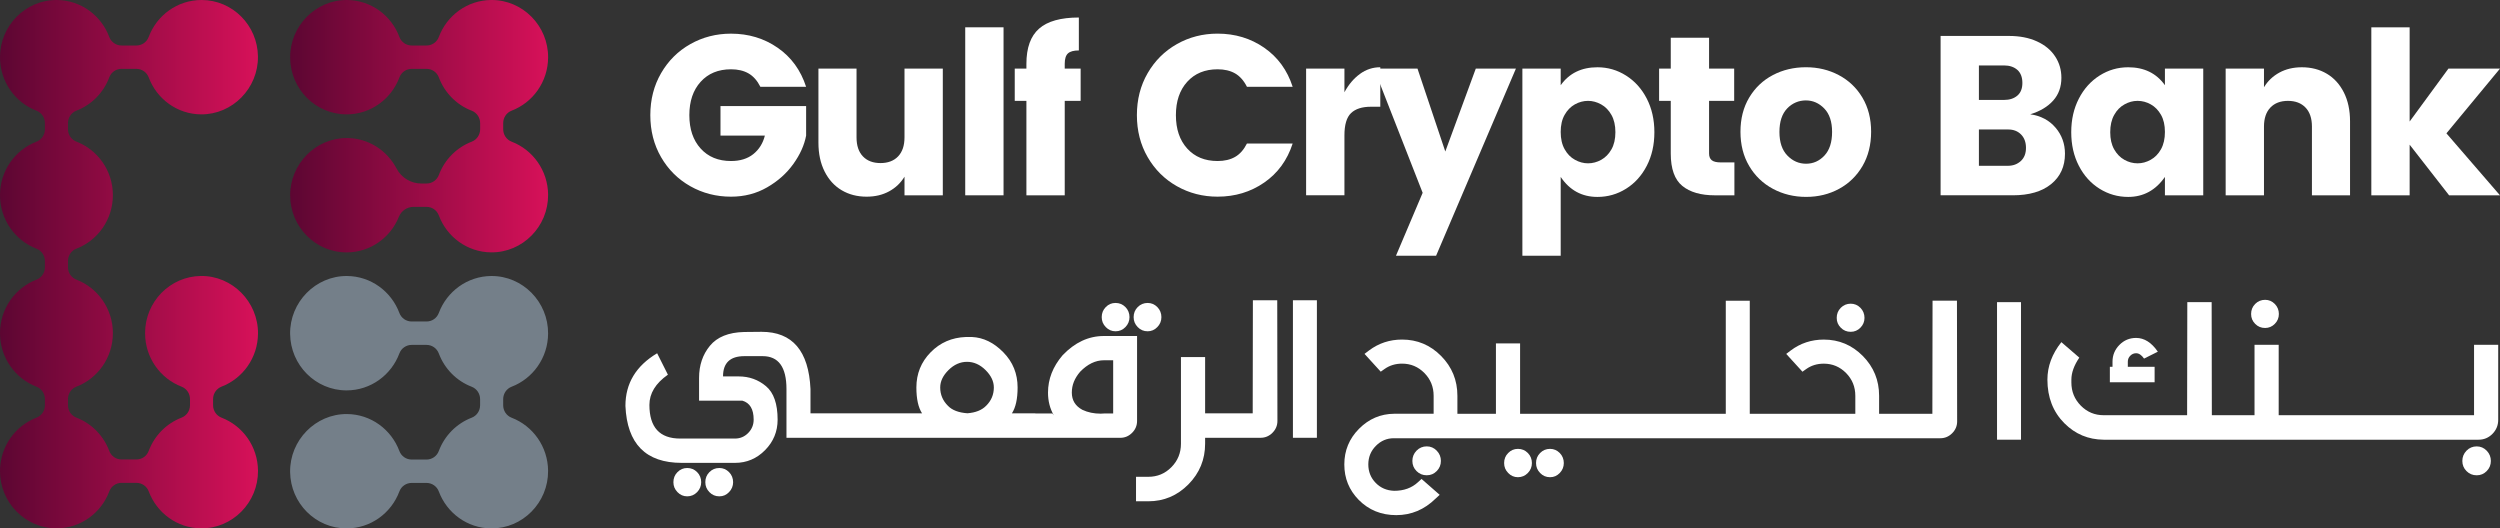
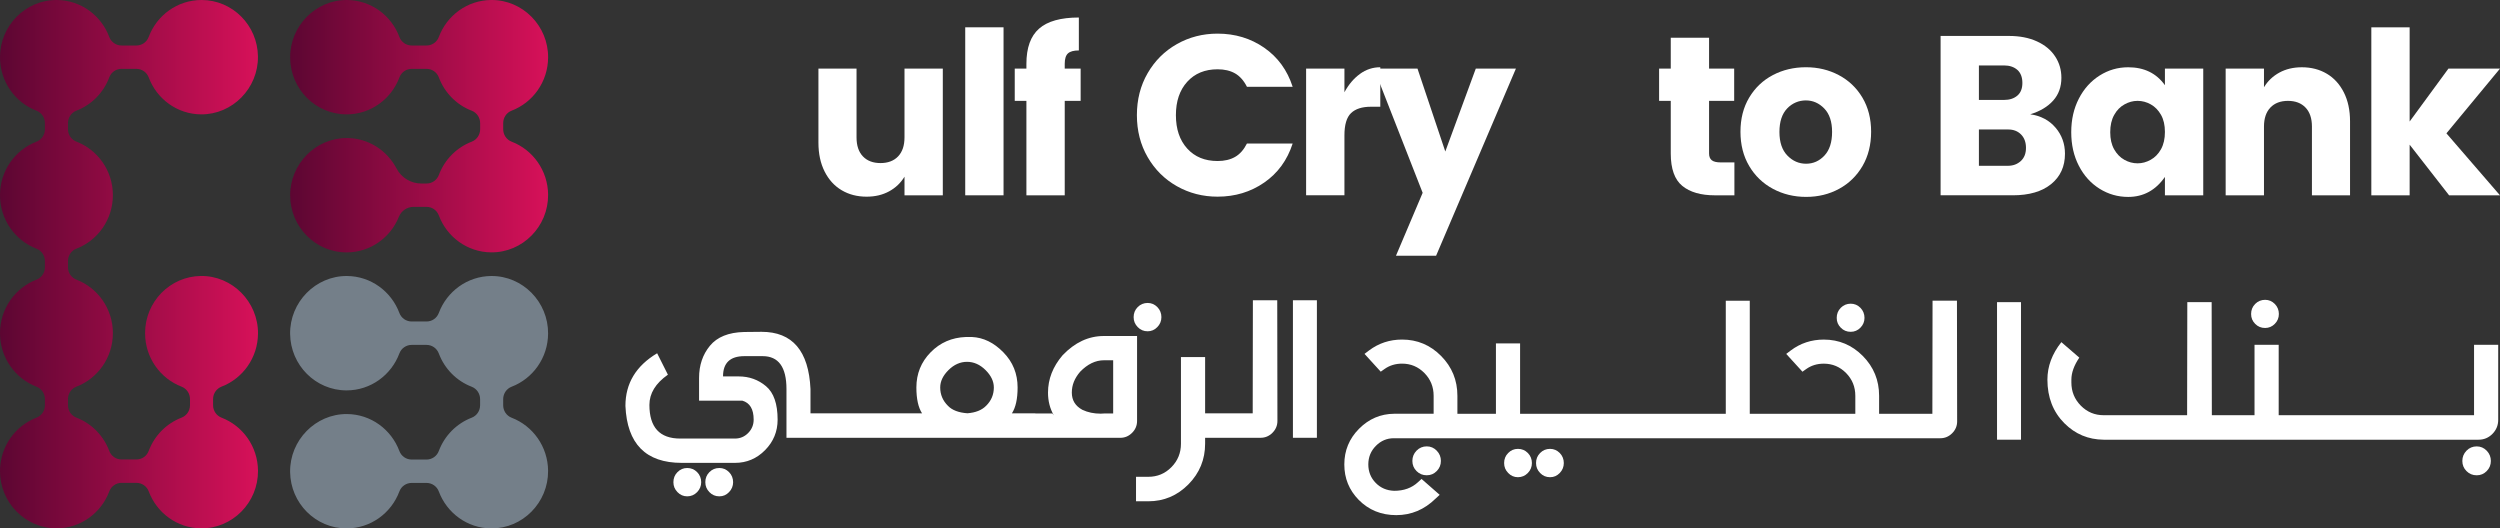
<svg xmlns="http://www.w3.org/2000/svg" width="194" height="41" viewBox="0 0 194 41" fill="none">
  <rect x="0" y="0" width="194" height="41" fill="#333333" stroke="none" />
  <path d="M39.048 10.029V9.553C39.048 9.125 39.307 8.74 39.702 8.588C41.347 7.958 42.52 6.354 42.533 4.469C42.553 2.004 40.555 -0.018 38.119 -0C36.26 0.014 34.675 1.202 34.053 2.868C33.904 3.268 33.525 3.531 33.101 3.531H31.944C31.522 3.531 31.141 3.268 30.992 2.868C30.373 1.202 28.788 0.014 26.93 -0C24.494 -0.018 22.485 2.027 22.516 4.495C22.546 6.919 24.495 8.875 26.895 8.875C28.77 8.875 30.37 7.682 30.995 6.005C31.145 5.605 31.526 5.344 31.946 5.344H33.103C33.527 5.344 33.906 5.609 34.055 6.009C34.499 7.196 35.431 8.141 36.603 8.59C36.998 8.742 37.259 9.125 37.259 9.554V10.031C37.259 10.46 36.998 10.844 36.603 10.996C35.431 11.445 34.499 12.389 34.055 13.576C33.906 13.976 33.527 14.241 33.103 14.241H32.696C31.89 14.241 31.147 13.796 30.77 13.074C30.04 11.677 28.596 10.723 26.93 10.711C24.494 10.692 22.485 12.738 22.516 15.206C22.546 17.63 24.495 19.586 26.895 19.586C28.729 19.586 30.299 18.444 30.952 16.826C31.14 16.358 31.589 16.053 32.086 16.053H33.101C33.523 16.053 33.904 16.316 34.053 16.716C34.675 18.382 36.258 19.571 38.119 19.584C40.555 19.602 42.551 17.58 42.533 15.113C42.519 13.229 41.347 11.624 39.702 10.994C39.307 10.842 39.048 10.459 39.048 10.029Z" fill="url(#paint0_linear_356_174)" />
  <path d="M42.532 25.889C42.55 23.422 40.554 21.4 38.118 21.418C36.259 21.433 34.674 22.62 34.052 24.285C33.903 24.686 33.524 24.948 33.1 24.948H31.943C31.521 24.948 31.14 24.686 30.991 24.285C30.369 22.62 28.785 21.431 26.927 21.418C24.491 21.4 22.482 23.445 22.513 25.913C22.543 28.337 24.492 30.295 26.892 30.295C28.767 30.295 30.367 29.102 30.992 27.425C31.142 27.025 31.523 26.764 31.943 26.764H33.1C33.524 26.764 33.903 27.029 34.052 27.429C34.496 28.616 35.428 29.561 36.6 30.01C36.995 30.161 37.256 30.545 37.256 30.974V31.451C37.256 31.88 36.995 32.264 36.6 32.415C35.428 32.865 34.496 33.809 34.052 34.996C33.903 35.396 33.524 35.661 33.1 35.661H31.943C31.521 35.661 31.14 35.398 30.991 34.998C30.369 33.332 28.785 32.143 26.927 32.13C24.491 32.112 22.482 34.158 22.513 36.626C22.543 39.049 24.492 41.005 26.892 41.005C28.767 41.005 30.367 39.813 30.992 38.136C31.142 37.736 31.523 37.475 31.943 37.475H33.1C33.522 37.475 33.903 37.738 34.052 38.138C34.674 39.804 36.257 40.993 38.118 41.005C40.554 41.024 42.55 39.002 42.532 36.534C42.517 34.651 41.346 33.045 39.701 32.415C39.306 32.264 39.047 31.88 39.047 31.451V30.974C39.047 30.547 39.306 30.161 39.701 30.01C41.346 29.38 42.519 27.776 42.532 25.891V25.889Z" fill="#747F89" />
  <path d="M9.43 5.344H10.587C11.009 5.344 11.39 5.607 11.539 6.007C12.161 7.673 13.744 8.862 15.603 8.875C18.039 8.893 20.048 6.848 20.017 4.38C19.986 1.956 18.037 -0 15.638 -0C13.762 -0 12.163 1.193 11.537 2.869C11.388 3.269 11.007 3.531 10.587 3.531H9.43C9.008 3.531 8.627 3.268 8.478 2.868C7.857 1.202 6.274 0.014 4.414 -0C1.978 -0.018 -0.018 2.004 -0 4.471C0.014 6.354 1.186 7.96 2.831 8.59C3.225 8.742 3.485 9.125 3.485 9.554V10.031C3.485 10.459 3.225 10.844 2.832 10.994C1.177 11.626 -0 13.248 -0 15.145C-0 17.043 1.177 18.665 2.832 19.299C3.227 19.451 3.485 19.836 3.485 20.262V20.738C3.485 21.166 3.225 21.551 2.832 21.701C1.177 22.335 -0 23.955 -0 25.854C-0 27.754 1.177 29.374 2.832 30.008C3.227 30.16 3.485 30.545 3.485 30.97V31.447C3.485 31.875 3.225 32.26 2.831 32.412C1.186 33.04 0.014 34.644 -0 36.529C-0.018 38.996 1.978 41.018 4.414 41C6.273 40.985 7.857 39.798 8.48 38.132C8.629 37.732 9.008 37.469 9.432 37.469H10.589C11.011 37.469 11.391 37.732 11.541 38.132C12.163 39.798 13.746 40.987 15.607 41C18.043 41.018 20.039 38.996 20.021 36.529C20.006 34.645 18.834 33.04 17.19 32.41C16.795 32.258 16.535 31.875 16.535 31.445V30.969C16.535 30.541 16.795 30.156 17.19 30.004C18.834 29.374 20.008 27.77 20.021 25.887C20.039 23.42 18.019 21.385 15.584 21.416C13.191 21.447 11.258 23.421 11.258 25.852C11.258 27.752 12.435 29.372 14.091 30.006C14.485 30.158 14.743 30.543 14.743 30.969V31.445C14.743 31.875 14.482 32.258 14.087 32.41C12.915 32.859 11.983 33.803 11.539 34.991C11.39 35.391 11.011 35.656 10.587 35.656H9.43C9.006 35.656 8.627 35.391 8.478 34.991C8.034 33.803 7.102 32.859 5.93 32.41C5.535 32.258 5.274 31.875 5.274 31.445V30.969C5.274 30.541 5.533 30.156 5.926 30.006C7.582 29.372 8.759 27.752 8.759 25.852C8.759 23.953 7.582 22.333 5.926 21.699C5.532 21.547 5.274 21.162 5.274 20.736V20.26C5.274 19.832 5.533 19.447 5.926 19.297C7.582 18.663 8.759 17.043 8.759 15.144C8.759 13.244 7.582 11.624 5.926 10.99C5.532 10.838 5.274 10.453 5.274 10.027V9.551C5.274 9.122 5.535 8.738 5.93 8.586C7.102 8.137 8.034 7.193 8.478 6.005C8.627 5.605 9.006 5.341 9.43 5.341V5.344Z" fill="url(#paint1_linear_356_174)" />
-   <path d="M60.344 3.704C61.399 4.433 62.135 5.443 62.553 6.734H59.005C58.761 6.252 58.453 5.907 58.083 5.695C57.712 5.483 57.259 5.377 56.727 5.377C55.741 5.377 54.957 5.7 54.371 6.347C53.785 6.994 53.493 7.856 53.493 8.937C53.493 10.018 53.785 10.88 54.371 11.527C54.957 12.174 55.741 12.495 56.727 12.495C57.434 12.495 58.011 12.316 58.458 11.958C58.904 11.6 59.203 11.122 59.354 10.523H55.91V8.232H62.555V10.523C62.416 11.262 62.086 11.996 61.563 12.725C61.042 13.454 60.362 14.059 59.527 14.539C58.693 15.021 57.759 15.262 56.727 15.262C55.579 15.262 54.528 14.992 53.57 14.451C52.613 13.911 51.857 13.16 51.3 12.196C50.743 11.233 50.465 10.146 50.465 8.937C50.465 7.728 50.743 6.641 51.3 5.679C51.857 4.716 52.613 3.963 53.57 3.423C54.528 2.882 55.579 2.612 56.727 2.612C58.083 2.612 59.289 2.975 60.344 3.704V3.704Z" fill="white" />
  <path d="M73.162 5.326V15.156H70.189V13.712C69.898 14.194 69.502 14.572 68.997 14.848C68.492 15.124 67.91 15.262 67.25 15.262C66.519 15.262 65.872 15.094 65.31 14.76C64.747 14.426 64.307 13.94 63.988 13.306C63.669 12.672 63.51 11.925 63.51 11.069V5.326H66.467V10.665C66.467 11.299 66.633 11.79 66.963 12.136C67.293 12.482 67.749 12.654 68.328 12.654C68.907 12.654 69.363 12.481 69.693 12.136C70.023 11.788 70.189 11.299 70.189 10.665V5.326H73.162Z" fill="white" />
  <path d="M77.875 2.119V15.156H74.902V2.119H77.875Z" fill="white" />
  <path d="M83.858 7.827H82.623V15.156H79.649V7.827H78.744V5.324H79.649V4.953C79.649 3.708 79.977 2.798 80.632 2.223C81.286 1.647 82.316 1.359 83.719 1.359V3.914C83.324 3.914 83.043 3.991 82.875 4.143C82.707 4.296 82.623 4.564 82.623 4.953V5.324H83.858V7.827Z" fill="white" />
  <path d="M98.102 3.704C99.156 4.433 99.892 5.443 100.31 6.734H96.762C96.519 6.252 96.21 5.907 95.841 5.695C95.469 5.483 95.017 5.377 94.485 5.377C93.499 5.377 92.714 5.701 92.128 6.347C91.542 6.994 91.25 7.856 91.25 8.937C91.25 10.018 91.542 10.881 92.128 11.527C92.714 12.174 93.499 12.495 94.485 12.495C95.018 12.495 95.471 12.389 95.841 12.177C96.212 11.966 96.519 11.62 96.762 11.138H100.31C99.892 12.43 99.156 13.44 98.102 14.168C97.047 14.897 95.841 15.261 94.485 15.261C93.336 15.261 92.285 14.99 91.328 14.45C90.37 13.909 89.615 13.158 89.058 12.194C88.5 11.231 88.223 10.145 88.223 8.935C88.223 7.726 88.5 6.639 89.058 5.677C89.615 4.714 90.37 3.962 91.328 3.421C92.285 2.88 93.336 2.61 94.485 2.61C95.841 2.61 97.047 2.974 98.102 3.702V3.704Z" fill="white" />
  <path d="M105.528 5.739C106.004 5.392 106.531 5.218 107.111 5.218V8.283H106.381C105.698 8.283 105.184 8.448 104.841 8.776C104.499 9.105 104.328 9.68 104.328 10.502V15.153H101.354V5.326H104.328V7.158C104.652 6.559 105.052 6.086 105.528 5.741V5.739Z" fill="white" />
  <path d="M109.998 5.326L112.155 11.757L114.52 5.326H117.634L111.442 19.843H108.328L110.398 14.963L106.625 5.326H109.998Z" fill="white" />
-   <path d="M126.18 5.863C126.858 6.292 127.396 6.888 127.789 7.651C128.182 8.415 128.38 9.284 128.38 10.26C128.38 11.235 128.184 12.104 127.789 12.868C127.394 13.631 126.858 14.225 126.18 14.647C125.502 15.071 124.763 15.281 123.963 15.281C122.756 15.281 121.806 14.764 121.11 13.73V19.843H118.137V5.326H121.11V6.612C121.772 5.684 122.722 5.22 123.963 5.22C124.763 5.22 125.502 5.434 126.18 5.863ZM122.206 8.101C121.882 8.283 121.619 8.554 121.415 8.912C121.211 9.27 121.11 9.713 121.11 10.241C121.11 10.769 121.211 11.217 121.415 11.58C121.617 11.944 121.884 12.218 122.216 12.4C122.545 12.583 122.884 12.674 123.232 12.674C123.58 12.674 123.934 12.583 124.258 12.4C124.583 12.218 124.846 11.949 125.05 11.589C125.252 11.231 125.355 10.787 125.355 10.26C125.355 9.732 125.254 9.284 125.05 8.921C124.846 8.557 124.579 8.283 124.249 8.101C123.919 7.918 123.58 7.827 123.232 7.827C122.884 7.827 122.531 7.918 122.206 8.101Z" fill="white" />
  <path d="M134.59 12.601V15.157H133.077C131.988 15.157 131.144 14.914 130.547 14.426C129.951 13.938 129.651 13.102 129.651 11.915V7.827H128.746V5.324H129.651V2.928H132.624V5.324H134.572V7.827H132.624V11.915C132.624 12.15 132.695 12.324 132.834 12.435C132.972 12.546 133.205 12.603 133.53 12.603H134.59V12.601Z" fill="white" />
  <path d="M142.685 5.826C143.457 6.232 144.068 6.813 144.521 7.571C144.973 8.329 145.199 9.213 145.199 10.223C145.199 11.233 144.975 12.121 144.53 12.884C144.083 13.648 143.477 14.238 142.712 14.654C141.948 15.07 141.095 15.279 140.156 15.279C139.216 15.279 138.358 15.07 137.581 14.654C136.804 14.238 136.189 13.648 135.738 12.884C135.286 12.121 135.06 11.235 135.06 10.223C135.06 9.211 135.286 8.329 135.738 7.571C136.191 6.813 136.802 6.232 137.574 5.826C138.346 5.421 139.2 5.218 140.14 5.218C141.079 5.218 141.916 5.421 142.687 5.826H142.685ZM138.684 8.417C138.284 8.833 138.084 9.441 138.084 10.239C138.084 11.038 138.29 11.649 138.701 12.071C139.112 12.495 139.597 12.705 140.152 12.705C140.707 12.705 141.183 12.493 141.578 12.071C141.971 11.649 142.17 11.038 142.17 10.239C142.17 9.441 141.966 8.833 141.56 8.417C141.155 8 140.679 7.792 140.134 7.792C139.59 7.792 139.081 8 138.683 8.417H138.684Z" fill="white" />
  <path d="M159.511 9.905C159.998 10.481 160.242 11.156 160.242 11.931C160.242 12.917 159.885 13.701 159.172 14.283C158.458 14.864 157.465 15.155 156.19 15.155H150.59V2.789H155.895C156.729 2.789 157.454 2.93 158.069 3.213C158.684 3.494 159.153 3.883 159.477 4.376C159.802 4.869 159.964 5.421 159.964 6.033C159.964 6.738 159.753 7.328 159.329 7.803C158.906 8.278 158.312 8.634 157.546 8.87C158.37 8.986 159.025 9.334 159.511 9.909V9.905ZM153.563 7.755H155.51C155.94 7.755 156.284 7.644 156.545 7.421C156.807 7.198 156.937 6.87 156.937 6.435C156.937 6 156.807 5.651 156.545 5.421C156.284 5.193 155.94 5.078 155.51 5.078H153.563V7.755ZM156.816 12.495C157.083 12.249 157.216 11.909 157.216 11.474C157.216 11.04 157.088 10.692 156.834 10.435C156.578 10.177 156.248 10.048 155.842 10.048H153.563V12.866H155.806C156.212 12.866 156.547 12.742 156.814 12.495H156.816Z" fill="white" />
  <path d="M167.998 6.612V5.326H170.972V15.156H167.998V13.73C167.279 14.764 166.329 15.281 165.146 15.281C164.345 15.281 163.606 15.069 162.928 14.647C162.25 14.223 161.713 13.631 161.32 12.868C160.925 12.104 160.728 11.235 160.728 10.26C160.728 9.284 160.925 8.417 161.32 7.651C161.713 6.888 162.25 6.292 162.928 5.863C163.606 5.434 164.345 5.22 165.146 5.22C166.386 5.22 167.337 5.684 167.998 6.612ZM164.859 8.101C164.529 8.283 164.262 8.555 164.059 8.921C163.855 9.284 163.754 9.732 163.754 10.26C163.754 10.787 163.855 11.231 164.059 11.589C164.261 11.947 164.526 12.218 164.85 12.4C165.175 12.583 165.517 12.674 165.876 12.674C166.235 12.674 166.563 12.583 166.893 12.4C167.223 12.218 167.49 11.945 167.694 11.58C167.896 11.217 167.998 10.769 167.998 10.241C167.998 9.713 167.897 9.27 167.694 8.912C167.49 8.554 167.227 8.283 166.902 8.101C166.578 7.918 166.235 7.827 165.876 7.827C165.517 7.827 165.189 7.918 164.859 8.101Z" fill="white" />
  <path d="M180.564 5.723C181.126 6.057 181.566 6.543 181.885 7.176C182.204 7.81 182.363 8.557 182.363 9.414V15.158H179.406V9.819C179.406 9.186 179.24 8.694 178.91 8.349C178.58 8.002 178.124 7.828 177.545 7.828C176.967 7.828 176.51 8.002 176.18 8.349C175.851 8.696 175.685 9.186 175.685 9.819V15.158H172.711V5.326H175.685V6.771C175.975 6.289 176.372 5.911 176.876 5.635C177.381 5.359 177.964 5.22 178.624 5.22C179.354 5.22 180.001 5.388 180.564 5.723V5.723Z" fill="white" />
  <path d="M189.842 10.347L193.998 15.156H190.049L186.988 11.227V15.156H184.015V2.119H186.988V9.43L189.997 5.326H193.998L189.842 10.347V10.347Z" fill="white" />
  <path d="M55.819 36.317C55.516 36.317 55.26 36.423 55.049 36.637C54.838 36.849 54.733 37.11 54.733 37.417C54.733 37.724 54.838 37.97 55.049 38.189C55.258 38.407 55.516 38.516 55.819 38.516C56.122 38.516 56.363 38.407 56.574 38.189C56.783 37.972 56.89 37.714 56.89 37.417C56.89 37.119 56.785 36.85 56.574 36.637C56.363 36.423 56.113 36.317 55.819 36.317Z" fill="white" />
  <path d="M53.327 36.317C53.035 36.317 52.782 36.423 52.572 36.637C52.361 36.849 52.256 37.11 52.256 37.417C52.256 37.724 52.361 37.97 52.572 38.189C52.782 38.407 53.033 38.516 53.327 38.516C53.621 38.516 53.886 38.407 54.097 38.189C54.306 37.972 54.413 37.714 54.413 37.417C54.413 37.119 54.308 36.85 54.097 36.637C53.886 36.423 53.63 36.317 53.327 36.317Z" fill="white" />
  <path d="M88.241 26.074H85.663C84.471 26.074 83.402 26.574 82.453 27.573C81.701 28.454 81.325 29.418 81.325 30.468C81.325 31.122 81.476 31.711 81.779 32.235L81.662 32.087H80.344V32.072H78.526C78.819 31.617 78.966 30.949 78.966 30.069C78.966 29 78.599 28.09 77.859 27.338C77.122 26.585 76.309 26.191 75.42 26.151H74.951C73.867 26.191 72.955 26.585 72.218 27.338C71.48 28.09 71.111 29 71.111 30.069C71.111 30.949 71.257 31.617 71.55 32.072H62.894V30.187C62.757 27.228 61.491 25.749 59.099 25.749L57.736 25.763C56.535 25.793 55.653 26.149 55.09 26.832C54.528 27.515 54.248 28.346 54.248 29.325V31.091H57.604C58.19 31.259 58.484 31.749 58.484 32.562C58.484 32.967 58.341 33.314 58.058 33.601C57.775 33.888 57.433 34.032 57.032 34.032H52.782C51.191 34.032 50.394 33.161 50.394 31.42C50.394 30.529 50.871 29.747 51.829 29.075L50.994 27.413C49.353 28.392 48.533 29.753 48.533 31.495C48.659 34.443 50.116 35.919 52.9 35.919H57.032C57.941 35.919 58.72 35.59 59.369 34.932C60.018 34.275 60.343 33.486 60.343 32.565C60.343 31.338 60.042 30.472 59.441 29.968C58.841 29.464 58.134 29.21 57.324 29.21H56.107C56.107 28.162 56.659 27.637 57.763 27.637H59.183C60.415 27.637 61.03 28.489 61.03 30.191V33.975H86.932C87.284 33.975 87.588 33.848 87.848 33.59C88.106 33.333 88.236 33.026 88.236 32.669V26.079L88.241 26.074ZM76.52 31.491C76.188 31.828 75.705 32.021 75.07 32.07C74.387 32.021 73.883 31.828 73.561 31.491C73.16 31.095 72.96 30.62 72.96 30.067C72.96 29.592 73.175 29.141 73.606 28.715C74.035 28.29 74.515 28.078 75.041 28.078C75.568 28.078 76.047 28.291 76.476 28.715C76.905 29.141 77.122 29.59 77.122 30.067C77.122 30.622 76.922 31.097 76.521 31.491H76.52ZM86.38 32.085H85.706L85.414 32.1C84.886 32.1 84.413 32.001 83.993 31.802C83.445 31.506 83.173 31.06 83.173 30.467C83.173 29.873 83.387 29.354 83.818 28.848C84.395 28.255 85.01 27.957 85.665 27.957H86.382V32.083L86.38 32.085Z" fill="white" />
  <path d="M89.056 25.708C89.348 25.708 89.6 25.599 89.809 25.381C90.02 25.164 90.125 24.907 90.125 24.609C90.125 24.311 90.02 24.043 89.809 23.829C89.599 23.615 89.348 23.509 89.056 23.509C88.764 23.509 88.497 23.615 88.286 23.829C88.075 24.043 87.97 24.302 87.97 24.609C87.97 24.916 88.075 25.162 88.286 25.381C88.495 25.599 88.753 25.708 89.056 25.708Z" fill="white" />
-   <path d="M86.564 25.708C86.867 25.708 87.123 25.599 87.334 25.381C87.543 25.164 87.649 24.907 87.649 24.609C87.649 24.311 87.545 24.043 87.334 23.829C87.123 23.615 86.867 23.509 86.564 23.509C86.261 23.509 86.019 23.615 85.808 23.829C85.598 24.043 85.493 24.302 85.493 24.609C85.493 24.916 85.598 25.162 85.808 25.381C86.019 25.599 86.27 25.708 86.564 25.708Z" fill="white" />
  <path d="M97.224 23.3L97.21 32.072H93.517V27.709H91.642V34.432C91.642 35.145 91.395 35.751 90.902 36.251C90.408 36.752 89.812 37 89.107 37H88.155V38.9H89.107C90.318 38.9 91.355 38.462 92.221 37.587C93.084 36.712 93.517 35.66 93.517 34.432V33.972H97.824C98.176 33.972 98.481 33.844 98.74 33.587C98.998 33.329 99.128 33.022 99.128 32.666L99.114 23.3H97.224Z" fill="white" />
  <path d="M102.191 23.3H100.331V33.972H102.191V23.3Z" fill="white" />
  <path d="M109.922 34.972C109.708 35.195 109.6 35.46 109.6 35.767C109.6 36.074 109.706 36.337 109.922 36.554C110.137 36.772 110.4 36.881 110.714 36.881C111.028 36.881 111.276 36.772 111.491 36.554C111.706 36.337 111.814 36.074 111.814 35.767C111.814 35.46 111.706 35.195 111.491 34.972C111.276 34.75 111.017 34.638 110.714 34.638C110.411 34.638 110.137 34.75 109.922 34.972Z" fill="white" />
  <path d="M120.283 34.832C119.98 34.832 119.724 34.938 119.513 35.152C119.302 35.364 119.197 35.625 119.197 35.932C119.197 36.239 119.302 36.485 119.513 36.704C119.722 36.922 119.98 37.031 120.283 37.031C120.586 37.031 120.827 36.922 121.036 36.704C121.247 36.487 121.352 36.229 121.352 35.932C121.352 35.634 121.247 35.365 121.036 35.152C120.825 34.938 120.575 34.832 120.283 34.832Z" fill="white" />
  <path d="M117.791 34.832C117.497 34.832 117.246 34.938 117.035 35.152C116.824 35.364 116.72 35.625 116.72 35.932C116.72 36.239 116.824 36.485 117.035 36.704C117.245 36.922 117.497 37.031 117.791 37.031C118.085 37.031 118.35 36.922 118.561 36.704C118.772 36.487 118.876 36.229 118.876 35.932C118.876 35.634 118.772 35.365 118.561 35.152C118.35 34.938 118.094 34.832 117.791 34.832Z" fill="white" />
  <path d="M143.614 25.749C143.906 25.749 144.159 25.643 144.369 25.429C144.58 25.215 144.685 24.961 144.685 24.666C144.685 24.37 144.58 24.099 144.369 23.886C144.159 23.674 143.908 23.566 143.614 23.566C143.32 23.566 143.055 23.672 142.844 23.886C142.633 24.099 142.529 24.359 142.529 24.666C142.529 24.972 142.633 25.217 142.844 25.429C143.053 25.643 143.311 25.749 143.614 25.749Z" fill="white" />
  <path d="M149.966 23.338L149.952 32.111H145.819V30.715C145.819 29.508 145.399 28.48 144.559 27.628C143.719 26.777 142.707 26.352 141.526 26.352C140.569 26.352 139.714 26.633 138.962 27.197L138.611 27.464L139.871 28.845L140.163 28.637C140.555 28.359 141.009 28.22 141.526 28.22C142.201 28.22 142.776 28.463 143.256 28.947C143.733 29.433 143.973 30.021 143.973 30.713V32.109H135.782V23.336H133.921V32.109H117.959V26.646H116.084V32.109H113.094V30.713C113.094 29.506 112.674 28.478 111.834 27.627C110.994 26.775 109.982 26.35 108.801 26.35C107.844 26.35 106.989 26.631 106.237 27.195L105.886 27.462L107.146 28.843L107.44 28.635C107.831 28.357 108.286 28.218 108.803 28.218C109.477 28.218 110.053 28.461 110.532 28.945C111.01 29.431 111.25 30.019 111.25 30.712V32.107H108.188C107.133 32.116 106.225 32.505 105.462 33.272C104.699 34.039 104.319 34.962 104.319 36.041C104.319 37.121 104.69 38.025 105.433 38.787C106.214 39.578 107.186 39.974 108.349 39.974C109.512 39.974 110.527 39.548 111.396 38.697L111.719 38.399L110.312 37.166L110.034 37.419C109.555 37.864 108.94 38.087 108.188 38.087C107.611 38.067 107.133 37.862 106.753 37.471C106.373 37.081 106.181 36.604 106.181 36.039C106.181 35.475 106.376 34.995 106.767 34.6C107.159 34.204 107.622 34.007 108.159 34.007H150.57C150.922 34.007 151.227 33.879 151.486 33.621C151.744 33.364 151.874 33.057 151.874 32.701L151.86 23.334H149.97L149.966 23.338Z" fill="white" />
  <path d="M156.83 23.447H154.97V34.12H156.83V23.447Z" fill="white" />
-   <path d="M167.2 28.465H165.119V28.064C165.119 27.886 165.182 27.732 165.31 27.604C165.436 27.476 165.588 27.411 165.764 27.411C165.979 27.411 166.184 27.549 166.379 27.827L167.448 27.292C166.96 26.58 166.397 26.223 165.763 26.223C165.254 26.223 164.821 26.404 164.466 26.766C164.111 27.128 163.931 27.56 163.931 28.064V28.465H163.725V29.666H167.198V28.465H167.2Z" fill="white" />
  <path d="M175.771 25.451C176.063 25.451 176.316 25.345 176.525 25.131C176.736 24.919 176.84 24.664 176.84 24.366C176.84 24.068 176.736 23.8 176.525 23.586C176.314 23.372 176.063 23.266 175.771 23.266C175.479 23.266 175.212 23.372 175.001 23.586C174.79 23.8 174.686 24.059 174.686 24.366C174.686 24.673 174.79 24.918 175.001 25.131C175.21 25.345 175.468 25.451 175.771 25.451Z" fill="white" />
  <path d="M192.192 34.64C191.88 34.64 191.615 34.752 191.4 34.974C191.185 35.197 191.077 35.462 191.077 35.769C191.077 36.076 191.184 36.339 191.4 36.556C191.615 36.773 191.878 36.883 192.192 36.883C192.505 36.883 192.754 36.773 192.969 36.556C193.183 36.339 193.291 36.076 193.291 35.769C193.291 35.462 193.183 35.197 192.969 34.974C192.754 34.752 192.494 34.64 192.192 34.64Z" fill="white" />
  <path d="M191.986 26.757V32.22H176.826V26.757H174.951V32.22H171.639L171.624 23.447H169.735L169.72 32.22H163.244C162.55 32.22 161.96 31.974 161.471 31.479C160.983 30.983 160.739 30.384 160.739 29.683V29.46C160.739 28.925 160.945 28.357 161.354 27.752L159.962 26.55C159.239 27.462 158.879 28.43 158.879 29.46C158.879 30.836 159.318 31.964 160.197 32.845C161.037 33.687 162.052 34.111 163.244 34.121H192.338C192.758 34.121 193.116 33.97 193.414 33.669C193.711 33.367 193.861 33.004 193.861 32.578V26.759H191.986V26.757Z" fill="white" />
  <defs>
    <linearGradient id="paint0_linear_356_174" x1="22.516" y1="9.792" x2="42.533" y2="9.792" gradientUnits="userSpaceOnUse">
      <stop stop-color="#5C0632" />
      <stop offset="1" stop-color="#D71159" />
    </linearGradient>
    <linearGradient id="paint1_linear_356_174" x1="-0" y1="20.501" x2="20.019" y2="20.501" gradientUnits="userSpaceOnUse">
      <stop stop-color="#5C0632" />
      <stop offset="1" stop-color="#D71159" />
    </linearGradient>
  </defs>
</svg>